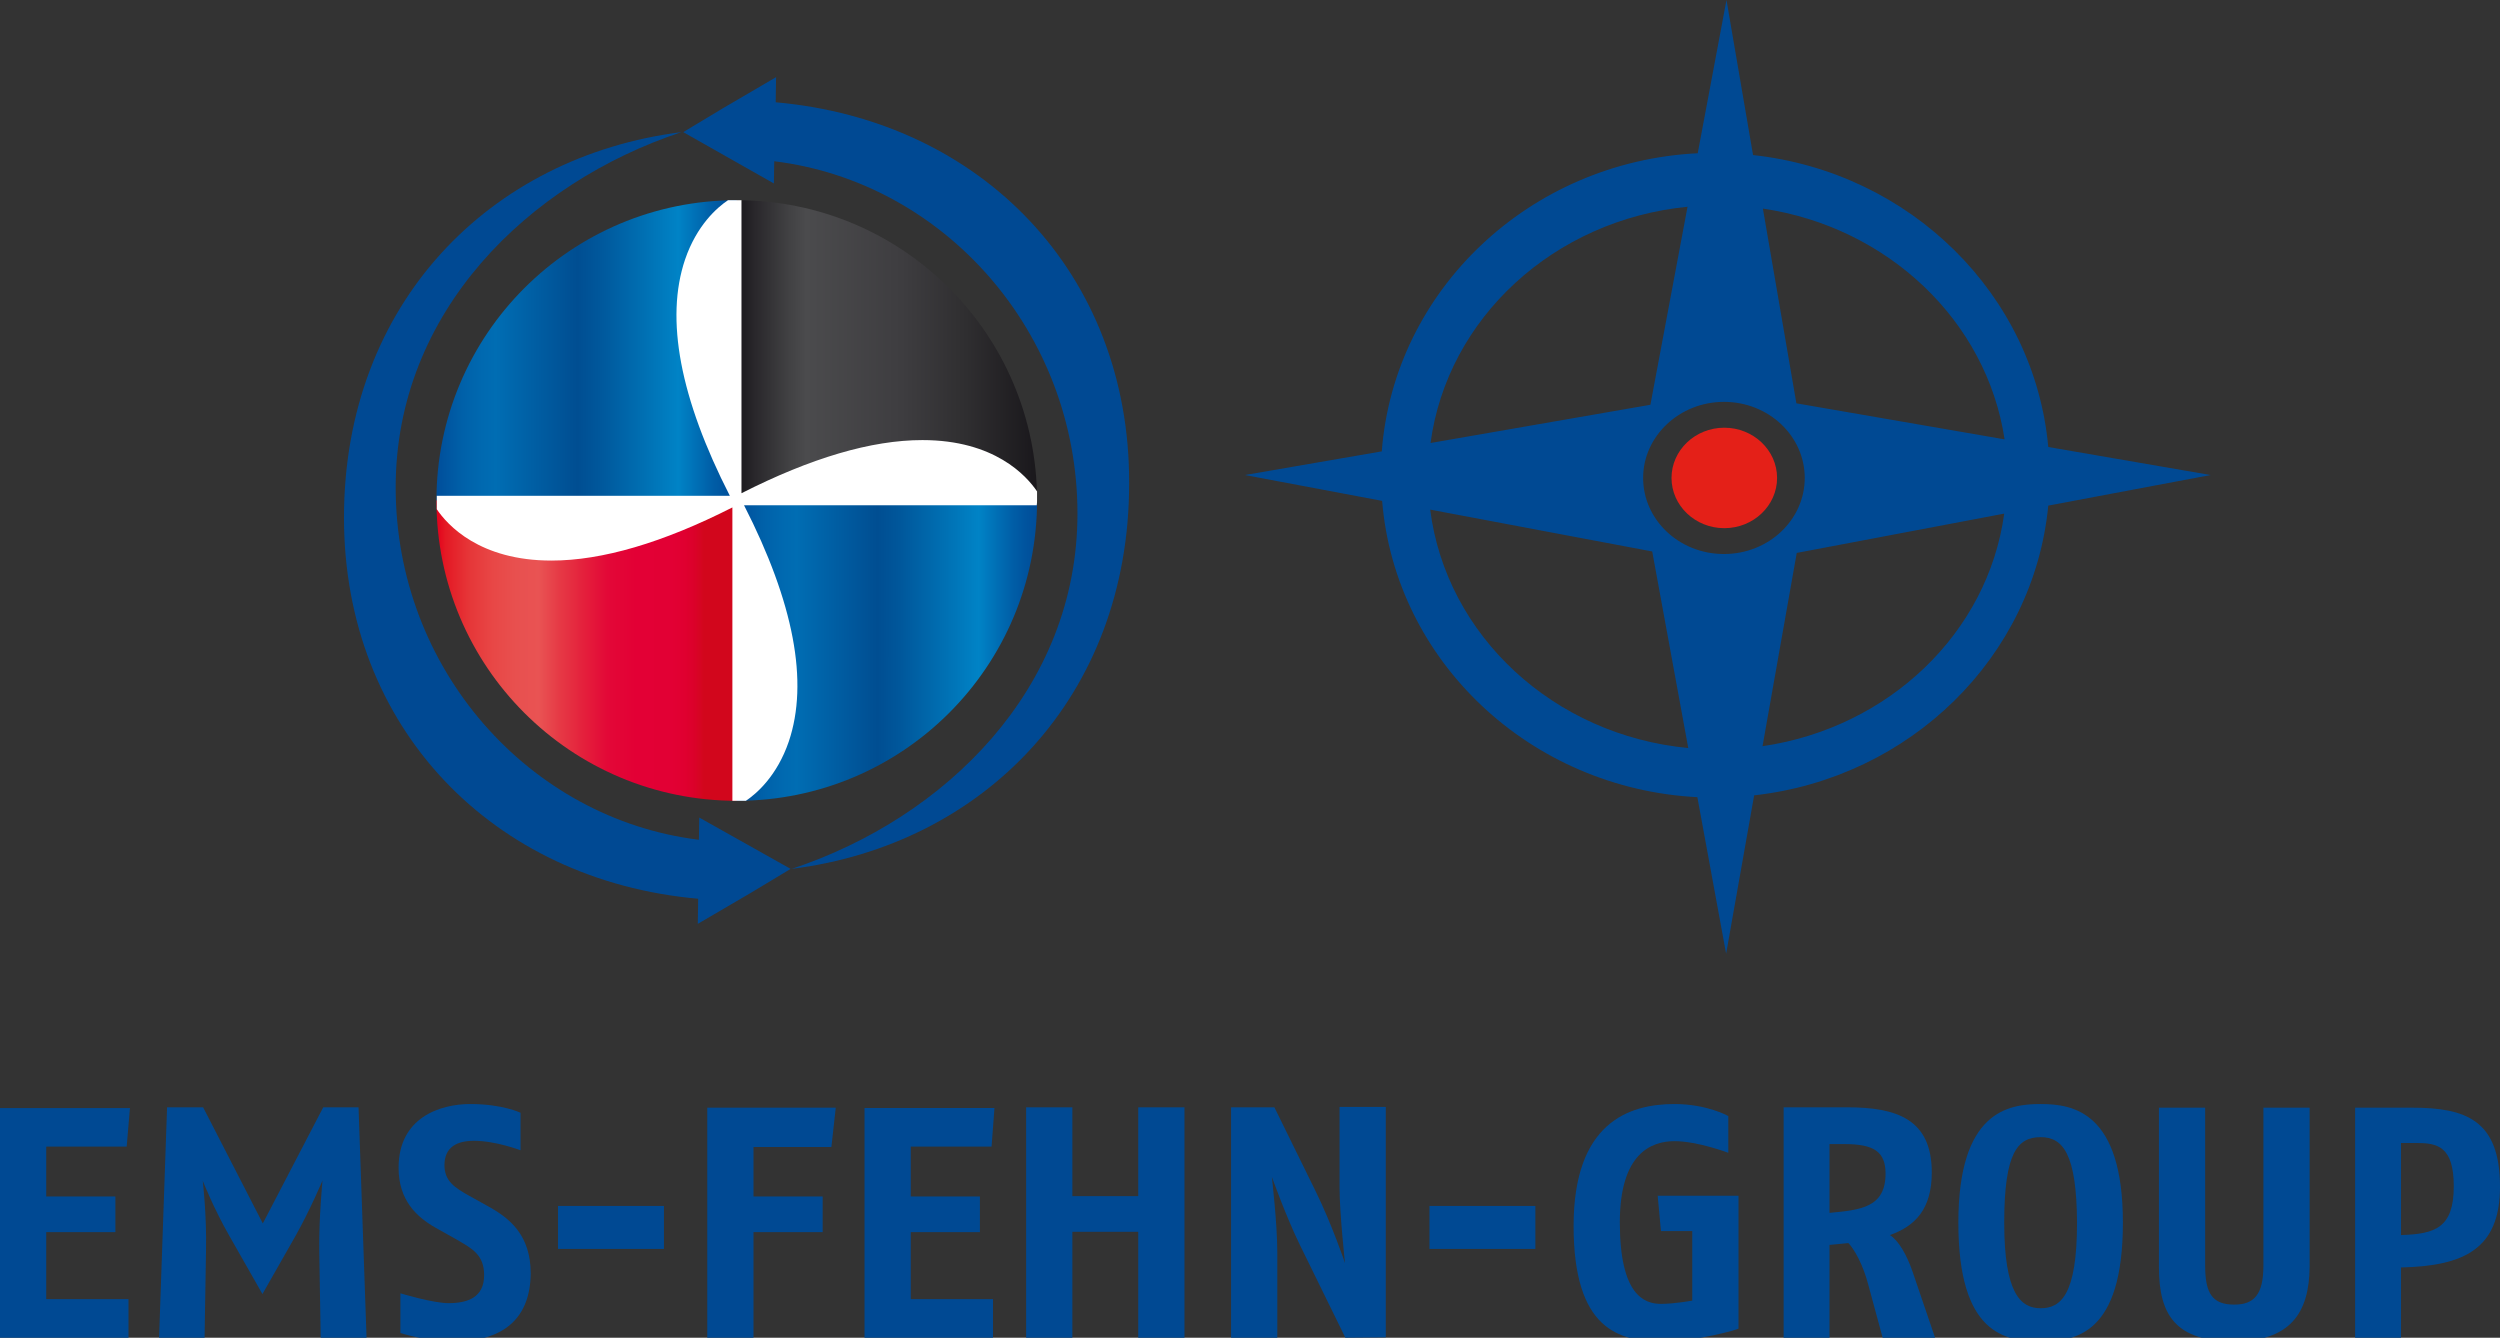
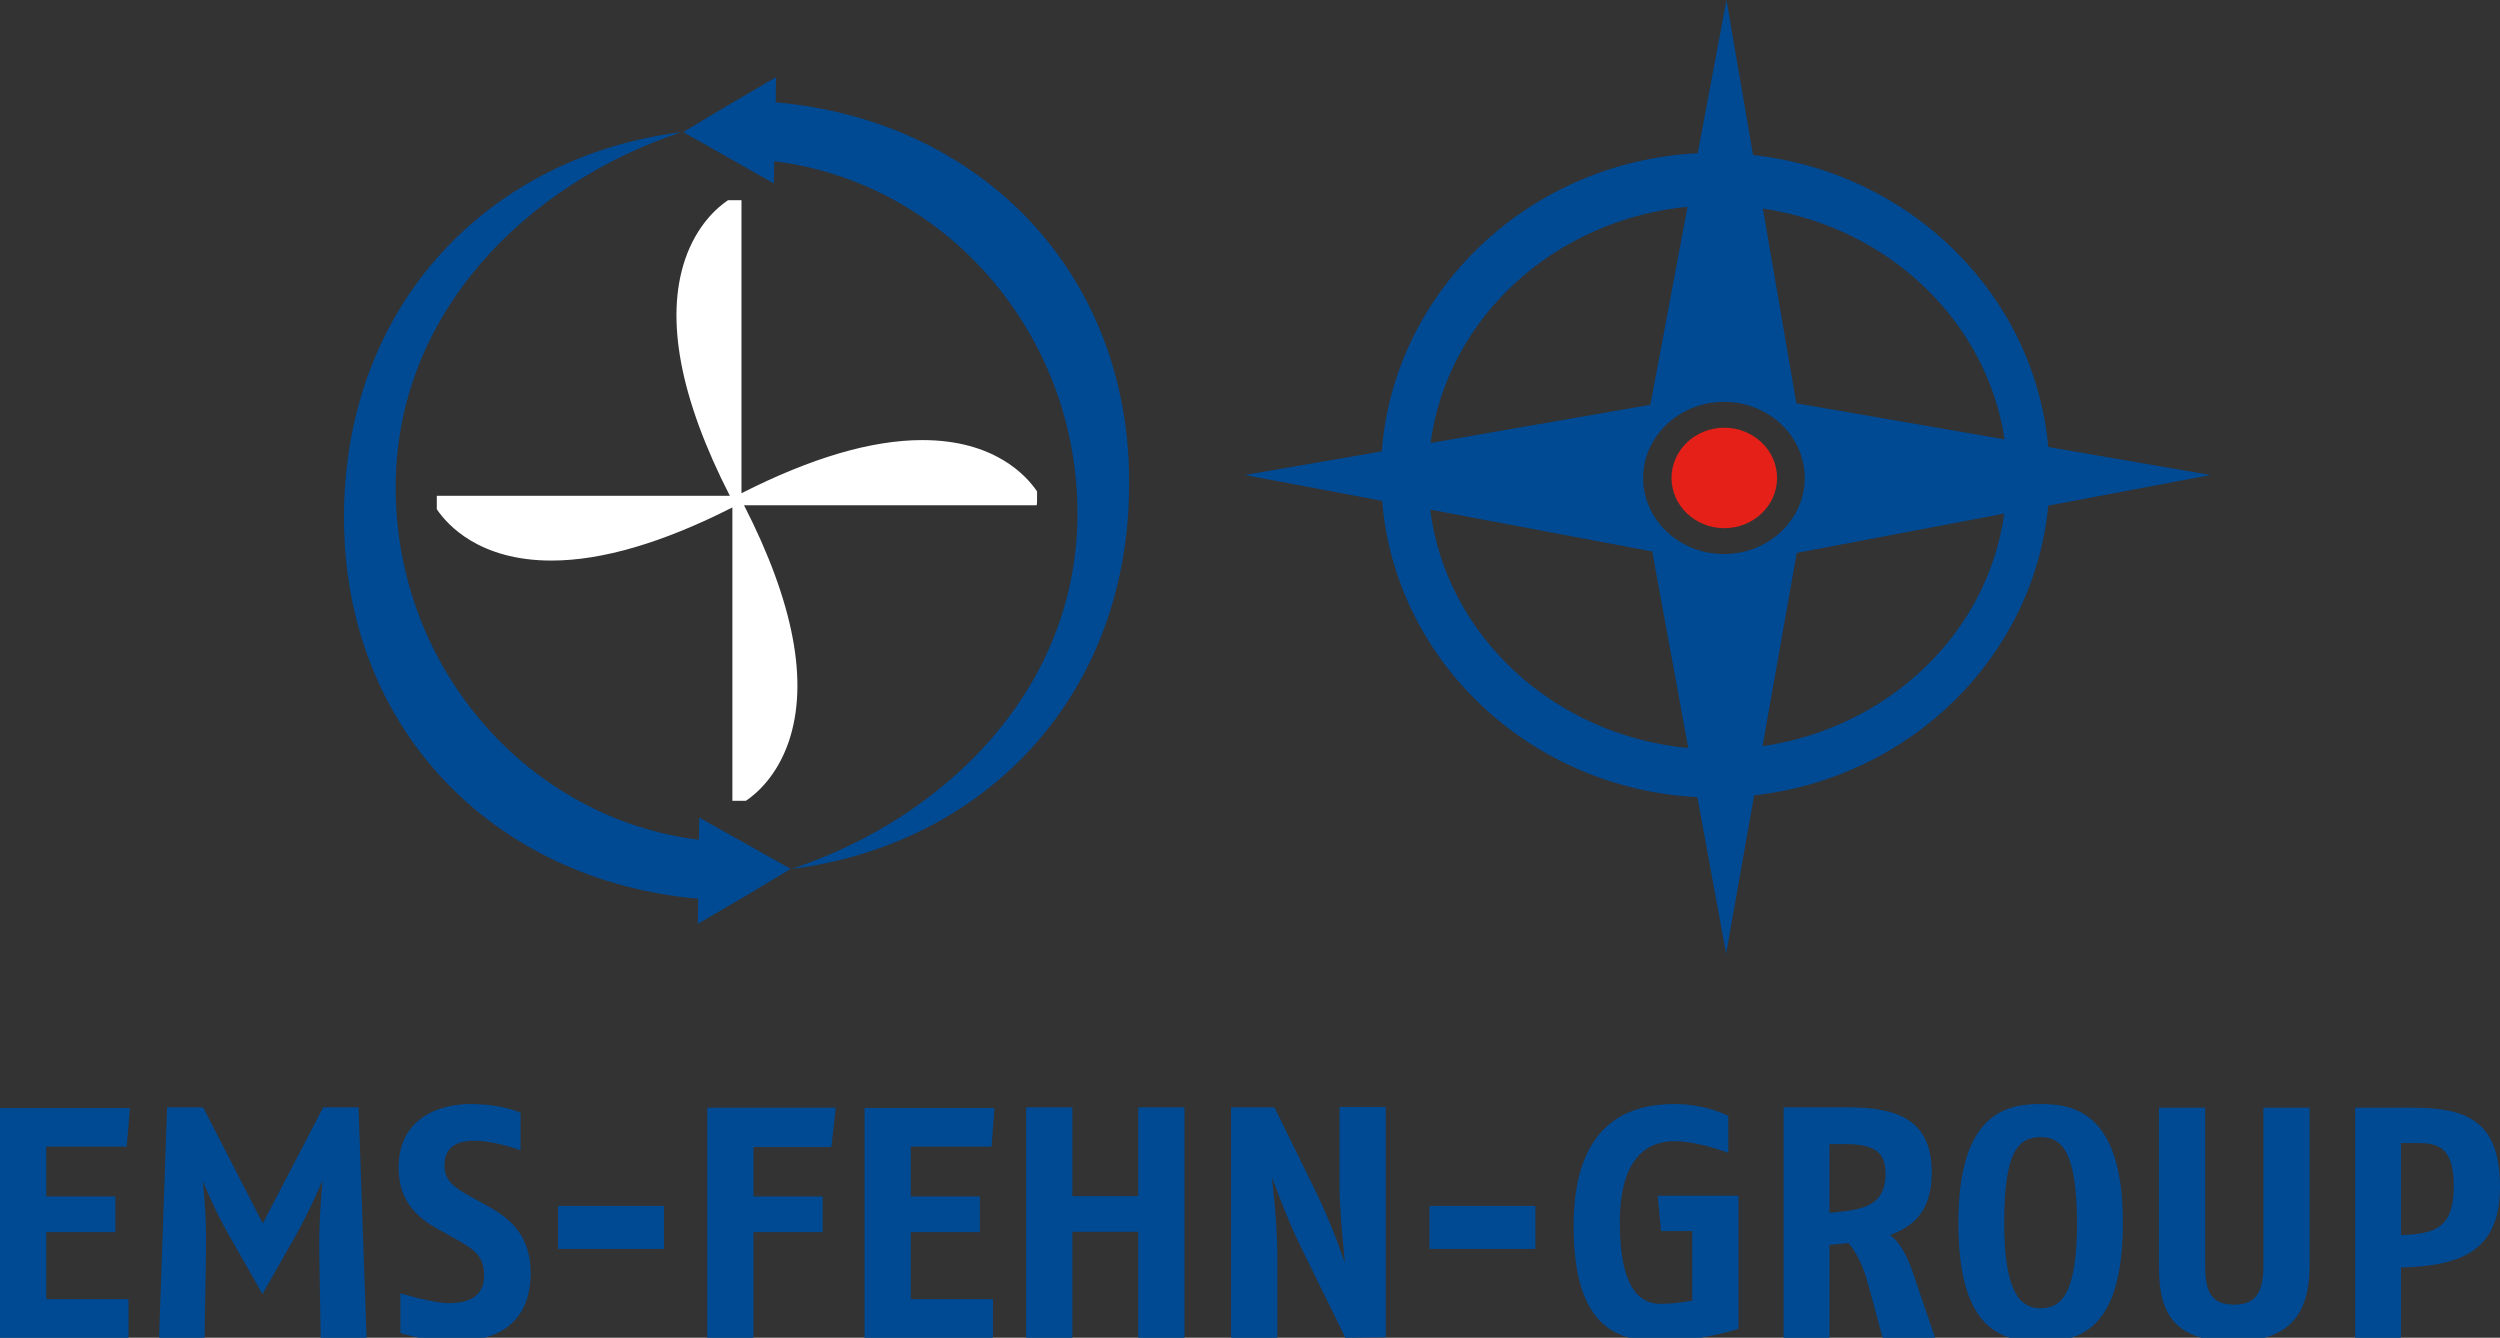
<svg xmlns="http://www.w3.org/2000/svg" xmlns:xlink="http://www.w3.org/1999/xlink" version="1.1" id="Ebene_1" x="0px" y="0px" viewBox="0 0 686.8 367.5" style="enable-background:new 0 0 686.8 367.5;" xml:space="preserve">
  <rect x="0" y="0" width="686.8" height="367.5" fill="#333333" stroke="none" />
  <style type="text/css">
	.st0{fill-rule:evenodd;clip-rule:evenodd;fill:#004993;}
	.st1{fill-rule:evenodd;clip-rule:evenodd;fill:#E42018;}
	.st2{clip-path:url(#SVGID_00000093165471973845119050000017818552113511742380_);}
	.st3{fill:url(#SVGID_00000005983767317519440420000014062459462434503855_);}
	.st4{fill:url(#SVGID_00000041272535436649043620000012896385120654154410_);}
	.st5{fill:url(#SVGID_00000132808916131662365120000011542150153426836644_);}
	.st6{fill:url(#SVGID_00000047038975329362551220000010063051657842947235_);}
	.st7{fill:#FFFFFF;}
	.st8{fill:#004993;}
</style>
  <g>
    <path class="st0" d="M562.7,122.8c-3.8-41.9-37.9-75.5-81.1-80.2L474.3,0l-7.9,42.1c-46.2,2.3-83.4,37.6-86.8,81.9l-37.6,6.5   l37.7,7.1c3.6,44,40.6,79,86.6,81.4l7.9,43l7.7-43.5c42.9-4.8,76.8-38,80.8-79.6l44.6-8.4L562.7,122.8z M550.7,120.7l-57.2-9.9   l-9.2-53.5C518.7,62.4,545.8,88.2,550.7,120.7z M463.6,56.8l-10.2,54.4L393,121.7C397.6,87.4,426.9,60.4,463.6,56.8z M392.9,140   l61,11.5l9.9,54C426.8,202,397.3,174.6,392.9,140z M473.6,152.2c-12.3,0-22.2-9.4-22.2-20.9c0-11.5,10-20.9,22.2-20.9   c12.3,0,22.2,9.4,22.2,20.9C495.8,142.8,485.9,152.2,473.6,152.2z M484.2,205l9.4-53.1l57-10.8C546.1,173.9,518.9,199.9,484.2,205z   " />
    <path class="st1" d="M488.2,131.3c0,7.6-6.5,13.8-14.5,13.8s-14.5-6.2-14.5-13.8c0-7.6,6.5-13.8,14.5-13.8   C481.7,117.5,488.2,123.7,488.2,131.3z" />
    <g>
      <g>
        <g>
          <g>
            <defs>
-               <path id="SVGID_1_" d="M284.9,137.5c0,45.6-36.9,82.5-82.5,82.5c-45.6,0-82.5-36.9-82.5-82.5c0-45.6,36.9-82.5,82.5-82.5        C248,55,284.9,91.9,284.9,137.5z" />
-             </defs>
+               </defs>
            <clipPath id="SVGID_00000051369635325490801010000012330744732365386678_">
              <use xlink:href="#SVGID_1_" style="overflow:visible;" />
            </clipPath>
            <g style="clip-path:url(#SVGID_00000051369635325490801010000012330744732365386678_);">
              <linearGradient id="SVGID_00000153707826200327190790000014262275926634393020_" gradientUnits="userSpaceOnUse" x1="119.94" y1="343.22" x2="202.42" y2="343.22" gradientTransform="matrix(1 0 0 -1 0 439.46)">
                <stop offset="0" style="stop-color:#004E9A" />
                <stop offset="1.460000e-02" style="stop-color:#00519D" />
                <stop offset="8.900001e-02" style="stop-color:#0061A9" />
                <stop offset="0.153" style="stop-color:#0069B0" />
                <stop offset="0.198" style="stop-color:#006DB3" />
                <stop offset="0.457" style="stop-color:#004F93" />
                <stop offset="0.469" style="stop-color:#004E92" />
                <stop offset="0.549" style="stop-color:#00589C" />
                <stop offset="0.711" style="stop-color:#0073B6" />
                <stop offset="0.805" style="stop-color:#0083C6" />
                <stop offset="0.866" style="stop-color:#006FB5" />
                <stop offset="0.922" style="stop-color:#005DA6" />
                <stop offset="0.968" style="stop-color:#00529D" />
                <stop offset="0.997" style="stop-color:#004E9A" />
              </linearGradient>
              <rect x="119.9" y="55" style="fill:url(#SVGID_00000153707826200327190790000014262275926634393020_);" width="82.5" height="82.5" />
              <linearGradient id="SVGID_00000080918657036234705090000011421145931095797129_" gradientUnits="userSpaceOnUse" x1="202.43" y1="343.22" x2="284.92" y2="343.22" gradientTransform="matrix(1 0 0 -1 0 439.46)">
                <stop offset="0" style="stop-color:#1A181C" />
                <stop offset="5.950000e-02" style="stop-color:#29272B" />
                <stop offset="0.172" style="stop-color:#414143" />
                <stop offset="0.231" style="stop-color:#4B4B4D" />
                <stop offset="0.549" style="stop-color:#3E3D40" />
                <stop offset="0.764" style="stop-color:#2F2E30" />
                <stop offset="0.997" style="stop-color:#1A181C" />
              </linearGradient>
              <rect x="202.4" y="55" style="fill:url(#SVGID_00000080918657036234705090000011421145931095797129_);" width="82.5" height="82.5" />
              <linearGradient id="SVGID_00000083785427384823333640000008572048660296480676_" gradientUnits="userSpaceOnUse" x1="119.94" y1="260.735" x2="202.42" y2="260.735" gradientTransform="matrix(1 0 0 -1 0 439.46)">
                <stop offset="0" style="stop-color:#E3001C" />
                <stop offset="2.990000e-02" style="stop-color:#E41924" />
                <stop offset="0.109" style="stop-color:#E63638" />
                <stop offset="0.188" style="stop-color:#E84746" />
                <stop offset="0.265" style="stop-color:#E8504F" />
                <stop offset="0.341" style="stop-color:#E95353" />
                <stop offset="0.41" style="stop-color:#E63945" />
                <stop offset="0.487" style="stop-color:#E4213C" />
                <stop offset="0.569" style="stop-color:#E30837" />
                <stop offset="0.665" style="stop-color:#E30035" />
                <stop offset="0.783" style="stop-color:#E20034" />
                <stop offset="0.826" style="stop-color:#E00030" />
                <stop offset="0.857" style="stop-color:#DB012A" />
                <stop offset="0.881" style="stop-color:#D50521" />
                <stop offset="0.89" style="stop-color:#D2061C" />
              </linearGradient>
              <rect x="119.9" y="137.5" style="fill:url(#SVGID_00000083785427384823333640000008572048660296480676_);" width="82.5" height="82.5" />
              <linearGradient id="SVGID_00000183221908773499533170000008235625585271443107_" gradientUnits="userSpaceOnUse" x1="202.43" y1="260.735" x2="284.92" y2="260.735" gradientTransform="matrix(1 0 0 -1 0 439.46)">
                <stop offset="0" style="stop-color:#004E9A" />
                <stop offset="1.460000e-02" style="stop-color:#00519D" />
                <stop offset="8.900001e-02" style="stop-color:#0061A9" />
                <stop offset="0.153" style="stop-color:#0069B0" />
                <stop offset="0.198" style="stop-color:#006DB3" />
                <stop offset="0.457" style="stop-color:#004F93" />
                <stop offset="0.469" style="stop-color:#004E92" />
                <stop offset="0.549" style="stop-color:#00589C" />
                <stop offset="0.711" style="stop-color:#0073B6" />
                <stop offset="0.805" style="stop-color:#0083C6" />
                <stop offset="0.866" style="stop-color:#006FB5" />
                <stop offset="0.922" style="stop-color:#005DA6" />
                <stop offset="0.968" style="stop-color:#00529D" />
                <stop offset="0.997" style="stop-color:#004E9A" />
              </linearGradient>
              <rect x="202.4" y="137.5" style="fill:url(#SVGID_00000183221908773499533170000008235625585271443107_);" width="82.5" height="82.5" />
            </g>
          </g>
        </g>
        <path class="st7" d="M284.9,137.5c0-0.8,0-1.7,0-2.5c-2.9-4.3-11.7-14.1-31.5-14.1c-14,0-30.6,4.9-49.7,14.6V55     c-0.4,0-0.8,0-1.2,0c-0.8,0-1.7,0-2.5,0c-3,2-8.6,6.9-11.8,16.3c-5.5,16.3-1.4,38.1,12.3,64.9H120c0,0.4,0,0.8,0,1.2     c0,0.8,0,1.7,0,2.5c2.9,4.3,11.7,14.1,31.5,14.1c13.9,0,30.6-4.9,49.7-14.6V220c0.4,0,0.8,0,1.2,0c0.8,0,1.7,0,2.5,0     c3-2,8.6-6.9,11.8-16.3c5.5-16.3,1.4-38.1-12.3-64.9h80.4C284.9,138.3,284.9,137.9,284.9,137.5z" />
      </g>
-       <path class="st8" d="M192.1,224.6l-0.1,6.1c-46.6-5.7-83.3-46.9-83.3-96.8c0-48.1,36.3-83.6,78.5-97.6    c-52.5,6.6-92.7,47-92.7,105.9c0,57.7,40.8,99.7,97.3,104.7l-0.1,6.9l14.7-8.6l10.8-6.5L192.1,224.6z" />
+       <path class="st8" d="M192.1,224.6l-0.1,6.1c-46.6-5.7-83.3-46.9-83.3-96.8c0-48.1,36.3-83.6,78.5-97.6    c-52.5,6.6-92.7,47-92.7,105.9c0,57.7,40.8,99.7,97.3,104.7l-0.1,6.9l14.7-8.6l10.8-6.5L192.1,224.6" />
      <path class="st8" d="M213.1,28.1l0.1-6.9l-14.7,8.6l-10.8,6.5l24.9,14.1l0.1-6.1c46.6,5.7,83.3,46.9,83.3,96.8    c0,48.1-36.3,83.6-78.5,97.6c52.5-6.6,92.7-47,92.7-105.9C310.4,75.1,269.6,33.1,213.1,28.1z" />
    </g>
  </g>
  <g>
    <path class="st8" d="M34.8,315H12.7v13.7h19v9.8h-19v18.4h22.6v10.8H0v-63.3h35.7L34.8,315z" />
    <path class="st8" d="M88.1,367.5l-0.4-24.1c-0.1-8.8,0.9-19.1,0.9-19.1s-3.4,8.1-7.4,15.2l-9.1,16l-9.1-16   c-4.2-7.3-7.3-15.1-7.3-15.1s1.1,9.3,0.9,19l-0.4,24.1H43.7l2.2-63.3h9.9l16.4,31.9l16.6-31.9h9.7l2.2,63.3L88.1,367.5L88.1,367.5z   " />
    <path class="st8" d="M125,368.5c-8.1,0-15-2.3-15-2.3v-10.9c0,0,8.9,2.7,13.2,2.7c5.2,0,9.8-1.5,9.8-7.7c0-5.6-3.3-7.3-7.6-9.8   l-5.7-3.2c-5.3-3-10.2-7.6-10.2-16.5c0-13.8,11.4-17.5,19.7-17.5c8.9,0,13.8,2.4,13.8,2.4v10.3c0,0-6.8-2.6-12.8-2.6   c-4.5,0-8.1,1.6-8.1,6.7c0,4.4,2.9,6.2,6.6,8.3l5.4,3c5.8,3.2,11.7,7.8,11.7,18.5C145.6,365.4,134.1,368.5,125,368.5z" />
    <path class="st8" d="M153.3,343.1v-11.8h29.1v11.8H153.3z" />
    <path class="st8" d="M228.4,315.1h-21.4v13.6h19v9.8h-19v29.1h-12.7v-63.3h35.3L228.4,315.1z" />
    <path class="st8" d="M272.4,315h-22.2v13.7h19v9.8h-19v18.4h22.6v10.8h-35.3v-63.3h35.7L272.4,315z" />
    <path class="st8" d="M312.7,367.5v-29.1h-18.1v29.1h-12.7v-63.3h12.7v24.4h18.1v-24.4h12.7v63.3L312.7,367.5L312.7,367.5z" />
    <path class="st8" d="M369.6,367.5L357.1,342c-3.9-8-7.7-18.7-7.7-18.7s1.5,12.8,1.5,20.8v23.4h-12.7v-63.3h11.9l11.4,23.2   c4.5,9.2,8,19.6,8,19.6s-1.5-13.8-1.5-20.8v-22.1h12.7v63.3L369.6,367.5L369.6,367.5z" />
    <path class="st8" d="M392.7,343.1v-11.8h29.1v11.8H392.7z" />
    <path class="st8" d="M456.5,368.5c-11.7,0-24.2-3.2-24.2-31.7c0-28.3,15.1-33.5,27.7-33.5c9,0,14.8,3.3,14.8,3.3v10.1   c0,0-8.4-3.2-14.8-3.2c-6.4,0-15,3.4-15,22.3c0,20,6.7,22.4,11.3,22.4c3.8,0,8.6-0.9,8.6-0.9v-19.1h-8.6l-0.9-9.7h22.2v36.5   C477.5,365.2,466.4,368.5,456.5,368.5z" />
    <path class="st8" d="M517.2,367.5l-3.9-14.4c-1.5-5.8-3.9-9.9-5.5-11.6l-5.2,0.5v25.5H490v-63.3h17.4c13.6,0,23.3,3.2,23.3,17.9   c0,10-4.5,14.7-11.5,17.2c2.4,1.5,4.7,5.6,6.2,10l6.2,18.2L517.2,367.5L517.2,367.5z M506.7,314.3h-4.1v18.9   c8.6-0.8,15.4-1.5,15.4-10.8C518,316.4,514.8,314.3,506.7,314.3z" />
    <path class="st8" d="M560.6,368.5c-9.8,0-22.6-2-22.6-32.6s13.7-32.6,22.6-32.6c9,0,22.6,2.2,22.6,32.6   C583.2,366.7,570.1,368.5,560.6,368.5z M560.6,312.4c-6.3,0-10,4.2-10,23.5c0,19.6,4.6,23.5,10,23.5c5.5,0,10-3.6,10-23.5   C570.5,316.9,566.7,312.4,560.6,312.4z" />
    <path class="st8" d="M613.7,368.5c-15.9,0-20.6-7.1-20.6-20.4v-43.8h12.7v43.4c0,7.8,2.1,10.7,8,10.7c5.4,0,8-2.7,8-10.7v-43.4   h12.7V348C634.4,360.9,629,368.5,613.7,368.5z" />
    <path class="st8" d="M659.6,348.2v19.4H647v-63.3h15.6c14.8,0,24.2,3.4,24.2,21.7C686.8,343,677.1,347.8,659.6,348.2z M663.8,314   h-4.2v25.3c9.3-0.3,14.5-1.9,14.5-13.4C674.1,314.9,669.6,314,663.8,314z" />
  </g>
</svg>